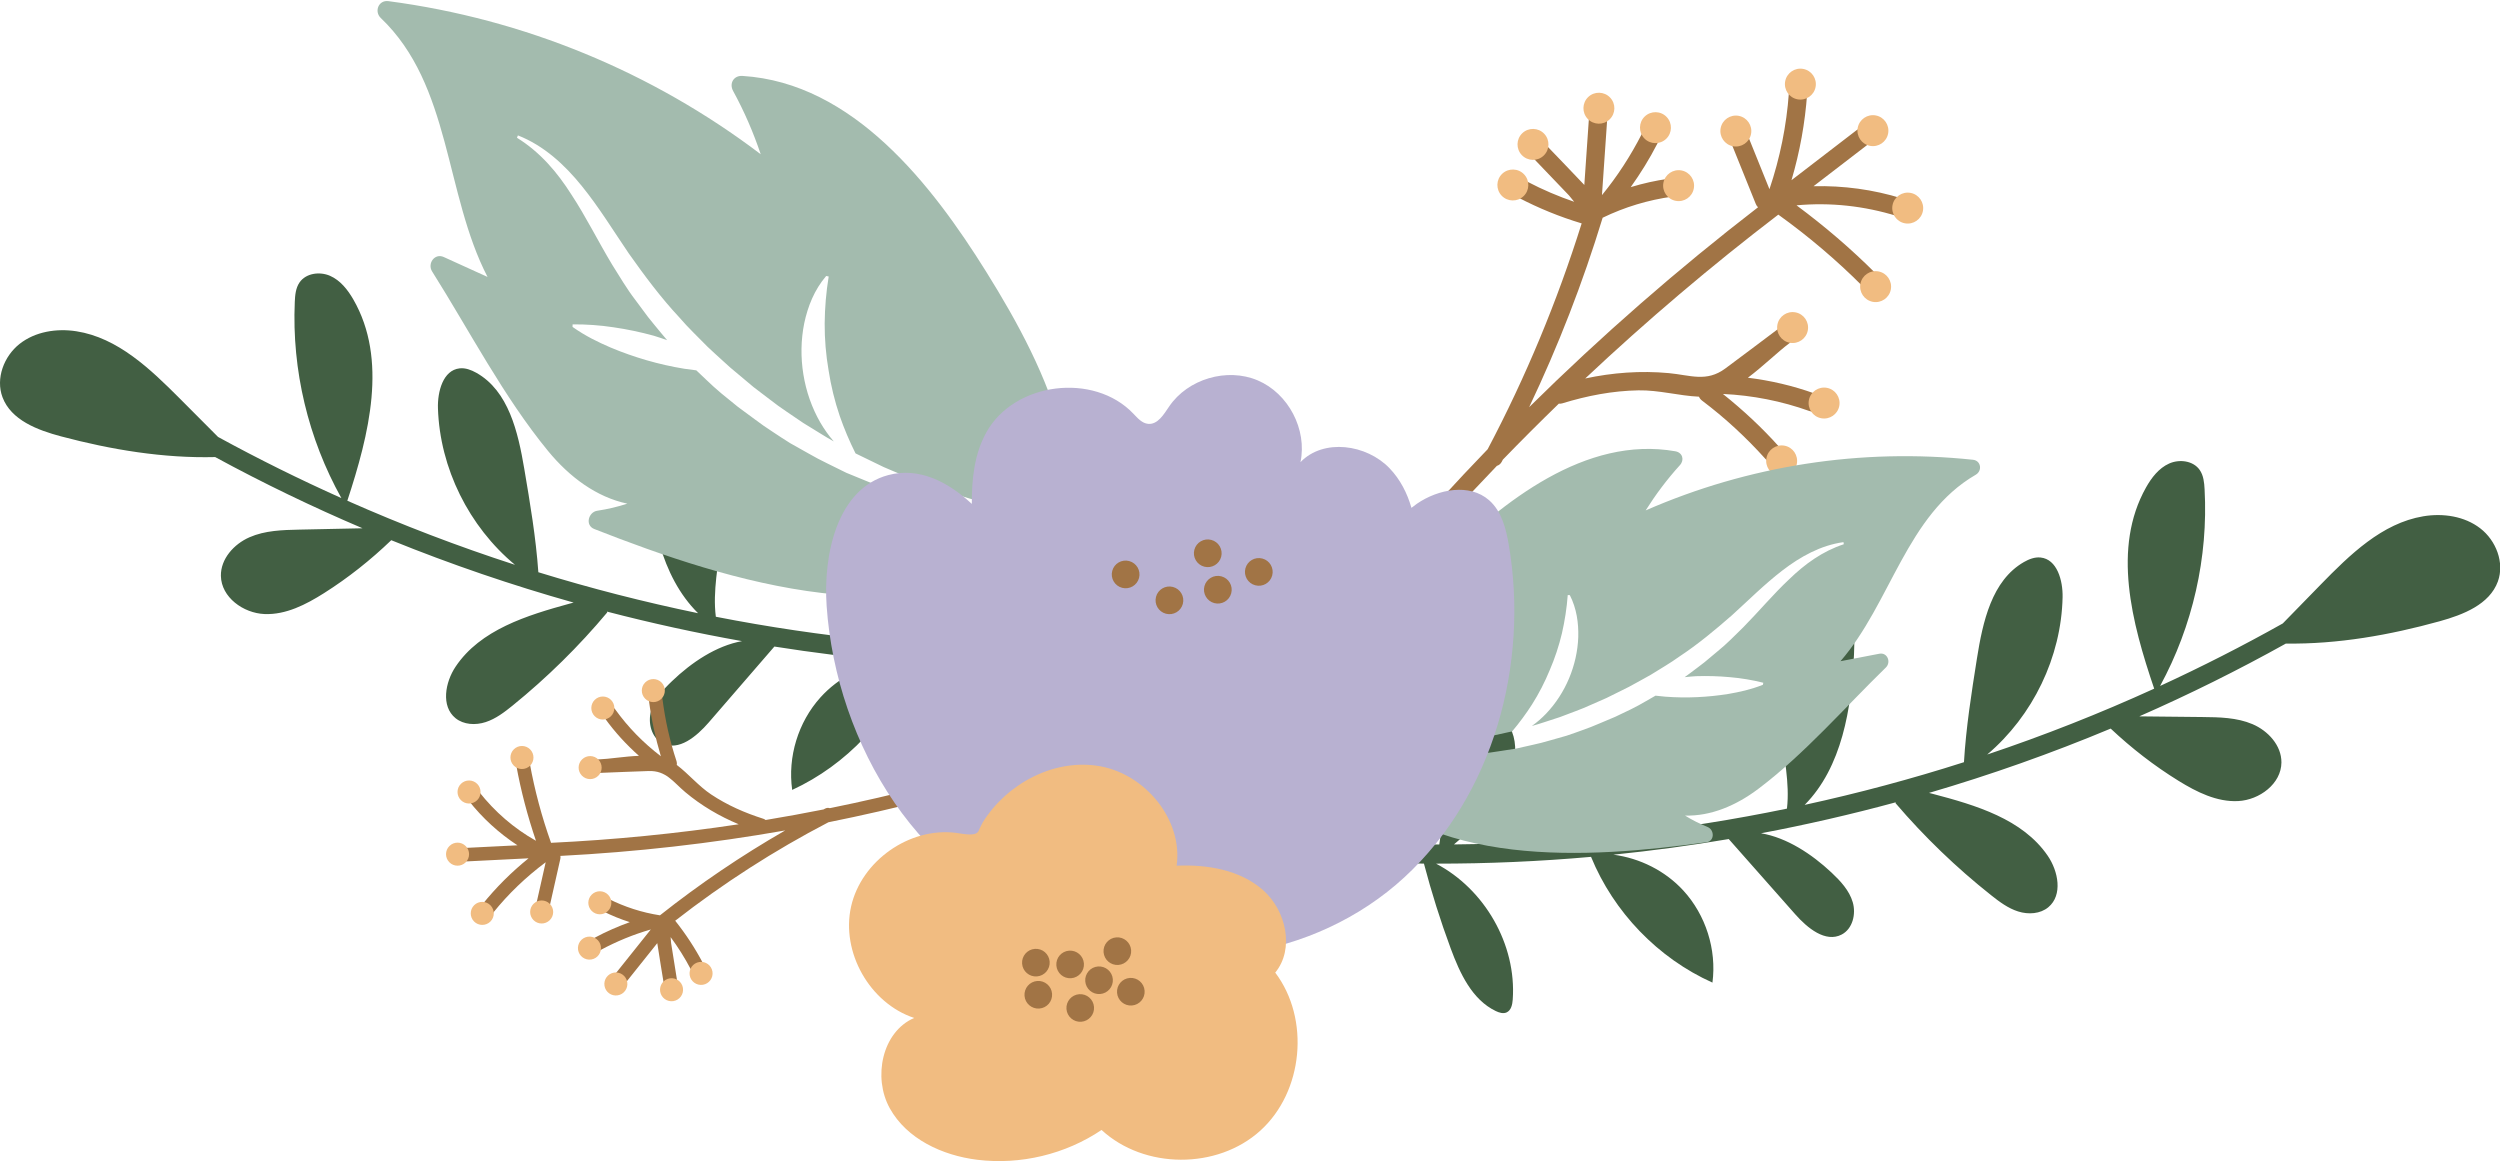
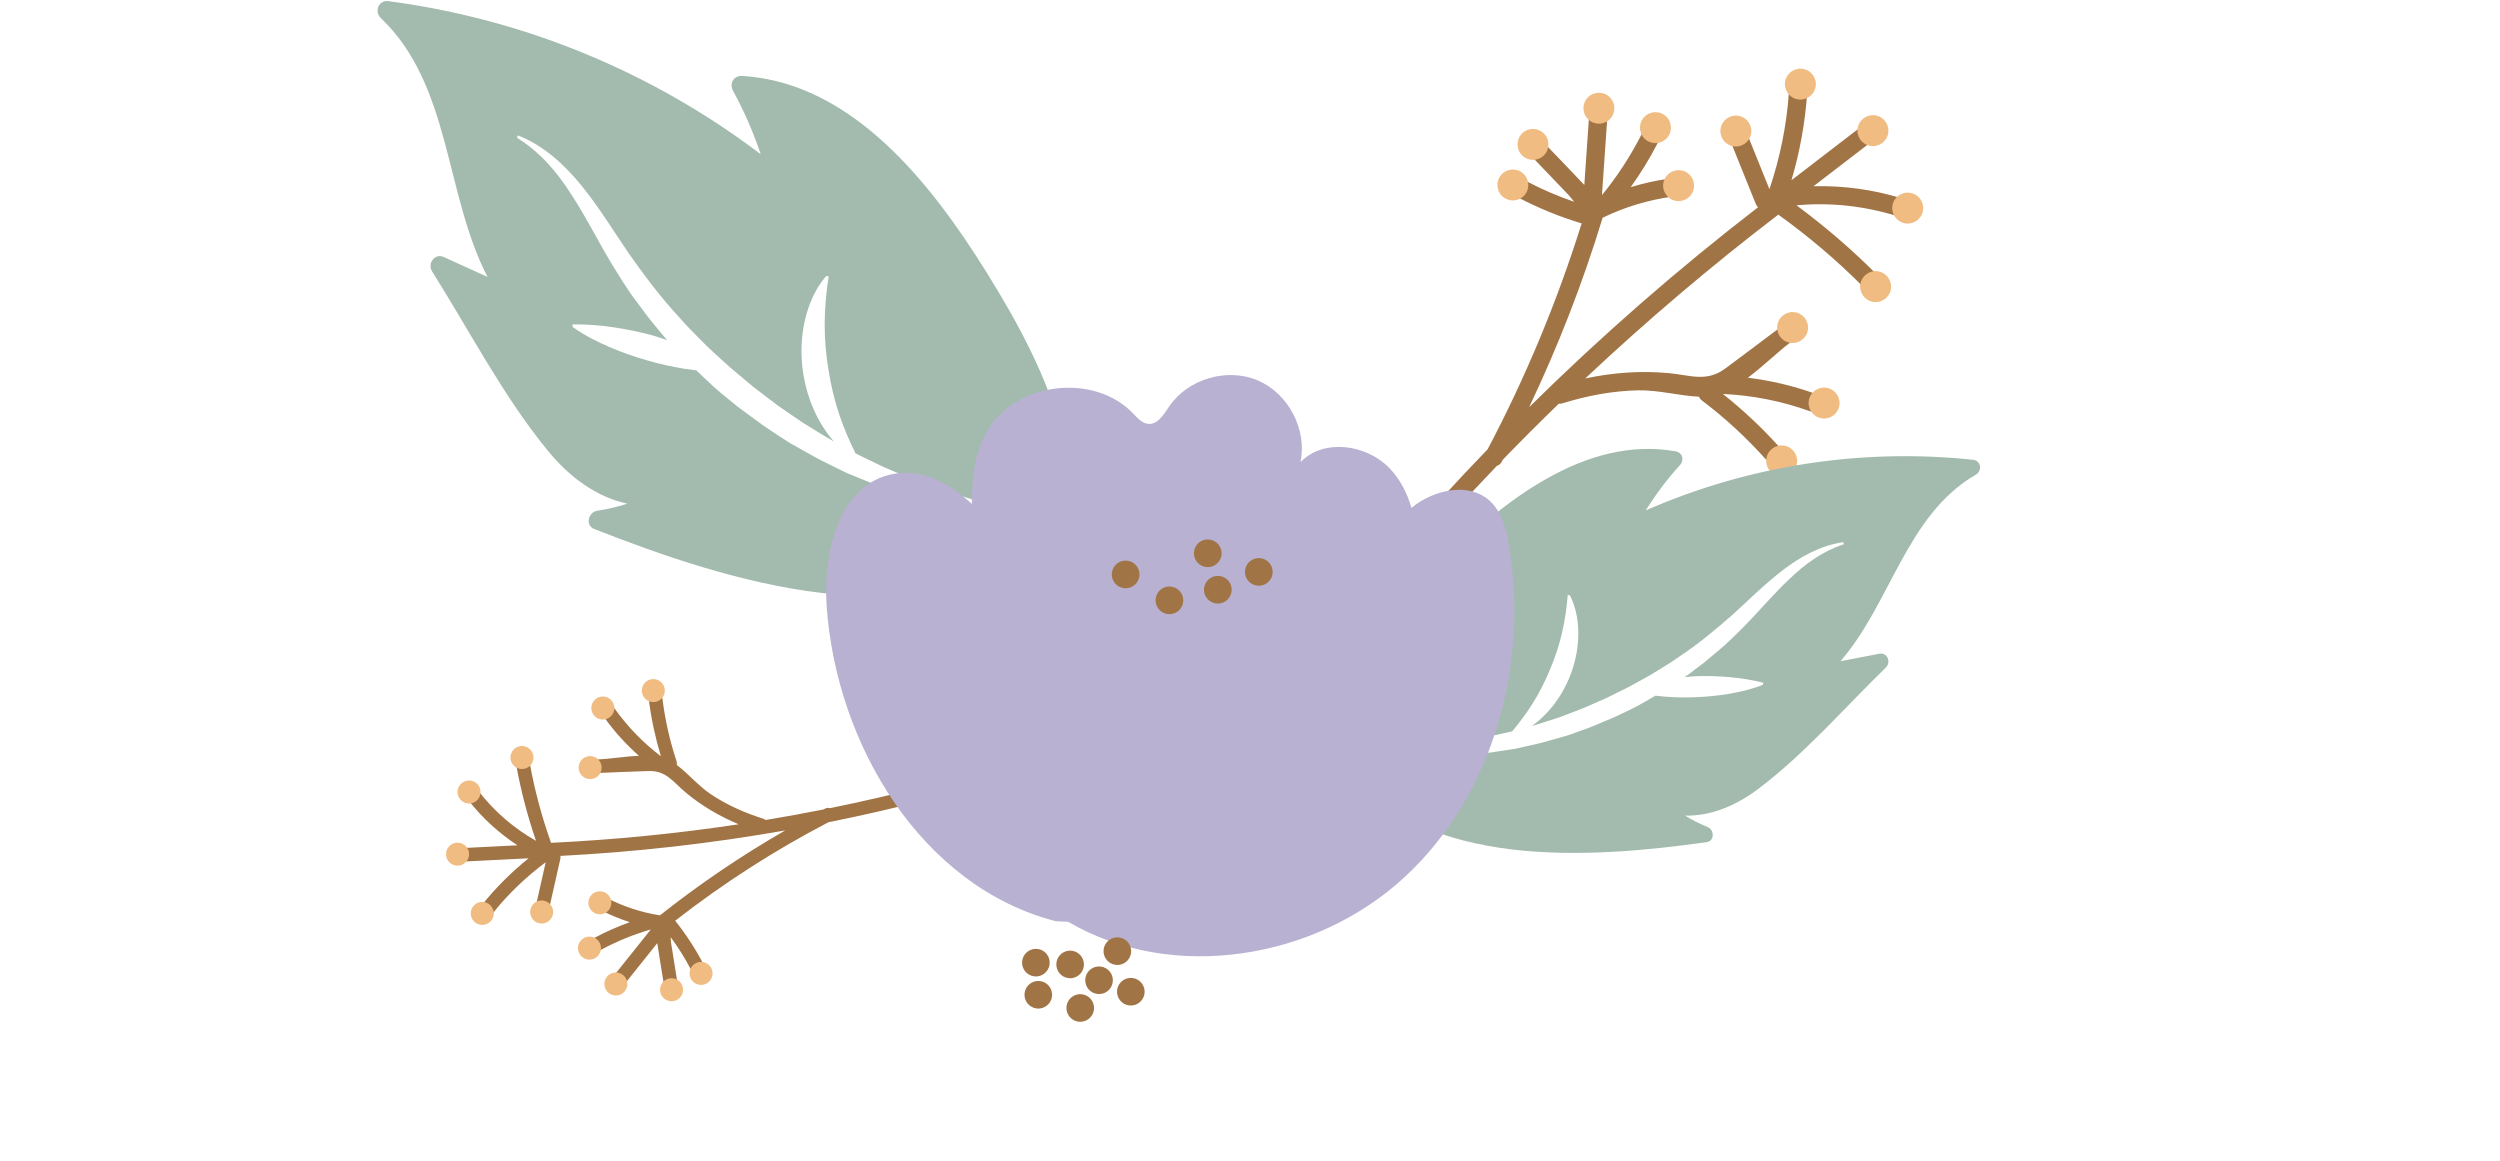
<svg xmlns="http://www.w3.org/2000/svg" height="223.2" preserveAspectRatio="xMidYMid meet" version="1.0" viewBox="0.0 -0.2 480.6 223.2" width="480.6" zoomAndPan="magnify">
  <defs>
    <clipPath id="a">
-       <path d="M 0 52 L 480.648 52 L 480.648 195 L 0 195 Z M 0 52" />
-     </clipPath>
+       </clipPath>
    <clipPath id="b">
-       <path d="M 163 146 L 250 146 L 250 223.012 L 163 223.012 Z M 163 146" />
-     </clipPath>
+       </clipPath>
  </defs>
  <g>
    <g clip-path="url(#a)" id="change1_1">
-       <path d="M 476.805 101.367 C 473.766 99.023 469.641 98.418 465.855 99.051 C 457.914 100.379 451.73 106.445 446.105 112.207 C 443.684 114.688 441.262 117.172 438.84 119.652 C 431.133 123.98 423.262 127.98 415.258 131.668 C 421.512 120.18 424.523 106.941 423.812 93.879 C 423.742 92.574 423.613 91.203 422.863 90.133 C 421.617 88.355 418.965 88.023 416.988 88.914 C 415.008 89.805 413.609 91.629 412.547 93.52 C 406.027 105.133 409.789 119.449 414.121 132.188 C 403.637 136.969 392.922 141.195 382.02 144.852 C 390.797 137.406 396.27 126.129 396.512 114.609 C 396.578 111.395 395.461 107.289 392.262 106.973 C 391.148 106.863 390.051 107.289 389.078 107.848 C 382.891 111.391 381.16 119.363 380.043 126.41 C 378.996 133.02 377.953 139.648 377.551 146.324 C 367.477 149.547 357.258 152.281 346.93 154.531 C 354.086 147.305 355.941 135.973 356.414 125.605 C 356.523 123.18 356.57 120.66 355.586 118.441 C 354.605 116.223 352.289 114.406 349.895 114.793 C 347.137 115.234 345.582 118.164 344.695 120.816 C 342.613 127.039 341.836 133.699 342.426 140.234 C 342.879 145.246 344.102 150.273 343.523 155.25 C 333.387 157.348 323.152 158.973 312.855 160.117 C 316.785 156.469 319.977 152.023 322.145 147.121 C 323.113 144.938 323.895 142.555 323.523 140.195 C 323.152 137.836 321.312 135.562 318.93 135.426 C 316.988 135.316 315.188 136.625 314.18 138.285 C 313.172 139.945 312.816 141.906 312.535 143.828 C 311.738 149.266 311.426 154.773 311.555 160.27 C 300.922 161.41 290.223 162.027 279.504 162.133 C 282.383 159.695 285.266 157.215 287.516 154.191 C 289.852 151.043 291.477 147.207 291.266 143.293 C 291.133 140.773 289.965 138.027 287.586 137.18 C 285.195 136.328 282.477 137.797 281.066 139.906 C 279.66 142.02 279.258 144.625 278.891 147.137 C 278.156 152.141 277.422 157.145 276.688 162.145 C 267.898 162.156 259.094 161.828 250.305 161.133 C 247.934 160.945 247.621 164.613 249.98 164.801 C 257.895 165.43 265.82 165.762 273.738 165.82 C 275.191 171.34 276.902 176.789 278.887 182.141 C 280.648 186.895 282.98 191.977 287.555 194.168 C 288.203 194.477 288.969 194.723 289.625 194.43 C 290.508 194.031 290.742 192.906 290.809 191.941 C 291.551 181.379 285.41 170.723 276.066 165.828 C 286.02 165.832 295.965 165.402 305.863 164.523 C 310.211 175.137 318.73 184 329.203 188.695 C 330.031 182.352 327.918 175.688 323.59 170.98 C 320.109 167.195 315.242 164.77 310.152 164.105 C 317.578 163.348 324.977 162.348 332.332 161.098 C 336.594 165.922 340.855 170.742 345.117 175.562 C 347.445 178.199 350.941 181.09 354.059 179.449 C 356.152 178.348 356.836 175.516 356.172 173.246 C 355.508 170.977 353.812 169.164 352.09 167.543 C 348.309 163.992 343.5 160.82 338.539 159.988 C 347.246 158.344 355.887 156.359 364.438 154.035 L 364.391 154.191 C 369.926 160.664 376.086 166.598 382.762 171.887 C 384.359 173.156 386.031 174.41 387.977 175.023 C 389.922 175.637 392.223 175.504 393.785 174.195 C 396.57 171.867 395.699 167.285 393.645 164.297 C 388.812 157.246 379.832 154.59 371.562 152.414 C 371.324 152.352 371.078 152.289 370.832 152.23 C 382.68 148.758 394.344 144.633 405.758 139.863 C 409.766 143.633 414.129 147.02 418.809 149.91 C 422.297 152.062 426.176 154.008 430.266 153.797 C 434.355 153.59 438.555 150.473 438.582 146.375 C 438.605 143.109 436.016 140.285 433.012 139.008 C 430.008 137.73 426.645 137.676 423.379 137.641 C 419.336 137.598 415.293 137.555 411.25 137.512 C 420.844 133.305 430.25 128.637 439.434 123.52 C 449.406 123.66 459.379 121.895 469.012 119.227 C 473.539 117.973 478.586 115.996 480.191 111.582 C 481.504 107.973 479.844 103.711 476.805 101.367 Z M 231.25 126.91 C 223.344 127.621 215.422 128.039 207.504 128.184 C 206.109 133.719 204.457 139.188 202.531 144.559 C 200.82 149.332 198.547 154.438 193.992 156.68 C 193.348 156.996 192.586 157.246 191.926 156.961 C 191.039 156.578 190.793 155.453 190.715 154.488 C 189.863 143.934 195.891 133.215 205.18 128.219 C 195.223 128.332 185.273 128.004 175.367 127.234 C 171.137 137.895 162.711 146.848 152.289 151.652 C 151.395 145.32 153.434 138.633 157.715 133.879 C 161.152 130.059 165.992 127.578 171.078 126.859 C 163.641 126.184 156.234 125.262 148.867 124.094 C 144.656 128.961 140.445 133.828 136.238 138.695 C 133.934 141.355 130.469 144.285 127.336 142.68 C 125.23 141.598 124.516 138.773 125.156 136.496 C 125.801 134.219 127.469 132.387 129.18 130.75 C 132.922 127.156 137.695 123.938 142.645 123.051 C 133.922 121.5 125.262 119.605 116.688 117.375 L 116.734 117.531 C 111.27 124.062 105.172 130.062 98.555 135.426 C 96.969 136.707 95.312 137.98 93.371 138.613 C 91.434 139.25 89.137 139.141 87.555 137.852 C 84.746 135.555 85.57 130.961 87.59 127.949 C 92.348 120.848 101.297 118.094 109.543 115.832 C 109.781 115.766 110.027 115.703 110.273 115.641 C 98.387 112.293 86.68 108.293 75.215 103.648 C 71.25 107.461 66.922 110.895 62.273 113.836 C 58.809 116.023 54.953 118.012 50.859 117.844 C 46.766 117.68 42.535 114.609 42.465 110.512 C 42.406 107.246 44.965 104.395 47.957 103.086 C 50.945 101.773 54.309 101.684 57.574 101.613 C 61.613 101.527 65.656 101.441 69.699 101.355 C 60.059 97.25 50.602 92.684 41.367 87.668 C 31.395 87.914 21.406 86.258 11.746 83.691 C 7.203 82.484 2.137 80.566 0.48 76.164 C -0.867 72.574 0.746 68.293 3.762 65.914 C 6.773 63.539 10.891 62.891 14.684 63.484 C 22.637 64.727 28.887 70.727 34.574 76.426 C 37.023 78.883 39.469 81.34 41.918 83.797 C 49.672 88.039 57.586 91.953 65.629 95.555 C 59.25 84.133 56.094 70.93 56.668 57.859 C 56.723 56.555 56.84 55.184 57.578 54.105 C 58.801 52.312 61.453 51.953 63.441 52.82 C 65.43 53.691 66.848 55.5 67.93 57.379 C 74.574 68.922 70.965 83.277 66.77 96.062 C 77.305 100.727 88.066 104.844 99.004 108.383 C 90.148 101.027 84.559 89.812 84.191 78.293 C 84.09 75.082 85.164 70.965 88.359 70.613 C 89.469 70.492 90.574 70.91 91.547 71.453 C 97.777 74.93 99.594 82.887 100.785 89.918 C 101.902 96.516 103.02 103.133 103.492 109.805 C 113.598 112.918 123.848 115.543 134.199 117.684 C 126.965 110.535 124.984 99.223 124.402 88.859 C 124.27 86.438 124.195 83.918 125.152 81.688 C 126.113 79.461 128.406 77.617 130.809 77.977 C 133.57 78.391 135.152 81.305 136.07 83.945 C 138.219 90.148 139.066 96.797 138.547 103.34 C 138.148 108.355 136.98 113.395 137.613 118.363 C 147.77 120.352 158.02 121.867 168.328 122.902 C 164.359 119.297 161.125 114.887 158.898 110.008 C 157.91 107.836 157.102 105.457 157.445 103.094 C 157.793 100.73 159.609 98.441 161.992 98.277 C 163.93 98.148 165.746 99.438 166.77 101.086 C 167.797 102.734 168.176 104.691 168.477 106.609 C 169.332 112.039 169.703 117.543 169.633 123.039 C 180.277 124.066 190.984 124.57 201.703 124.559 C 198.797 122.156 195.887 119.703 193.605 116.703 C 191.234 113.582 189.57 109.766 189.738 105.848 C 189.844 103.328 190.98 100.566 193.352 99.695 C 195.73 98.816 198.469 100.254 199.898 102.352 C 201.328 104.449 201.758 107.051 202.152 109.559 C 202.941 114.555 203.73 119.547 204.516 124.543 C 213.309 124.461 222.105 124.035 230.891 123.246 C 233.258 123.031 233.609 126.699 231.25 126.91" fill="#425f43" />
-     </g>
+       </g>
    <g id="change2_1">
      <path d="M 196.457 145.578 C 184.312 149.449 171.984 152.637 159.523 155.164 C 159.254 155.07 158.941 155.078 158.602 155.254 C 158.508 155.305 158.414 155.355 158.32 155.406 C 154.617 156.145 150.902 156.82 147.176 157.438 C 147.059 157.336 146.91 157.25 146.727 157.191 C 143.176 156.062 139.82 154.594 136.715 152.527 C 134.273 150.902 132.387 148.582 130.102 146.852 C 130.145 146.633 130.141 146.395 130.059 146.141 C 128.754 142.211 127.867 138.207 127.344 134.102 C 127.129 132.43 124.543 132.84 124.758 134.512 C 125.223 138.145 126.004 141.688 127.047 145.184 C 123.68 142.613 120.742 139.617 118.266 136.164 C 117.281 134.793 115.254 136.453 116.238 137.82 C 118.164 140.508 120.379 142.922 122.828 145.102 C 120.062 145.207 117.191 145.707 115.031 145.789 C 113.352 145.852 113.773 148.438 115.441 148.375 C 118.527 148.258 121.613 148.121 124.703 148.023 C 128.066 147.922 129.352 150.078 131.742 152.086 C 134.836 154.684 138.309 156.715 142.008 158.258 C 130.062 160.059 118.023 161.246 105.934 161.824 C 104.156 156.832 102.789 151.75 101.844 146.531 C 101.539 144.875 98.953 145.277 99.254 146.941 C 100.148 151.879 101.426 156.695 103.035 161.434 C 98.789 159.039 95.117 155.859 92.086 152.004 C 91.047 150.676 89.016 152.332 90.059 153.66 C 92.742 157.074 95.902 159.953 99.477 162.301 C 96.129 162.469 92.777 162.637 89.43 162.805 C 87.746 162.887 88.168 165.473 89.836 165.391 C 93.762 165.195 97.684 164.996 101.609 164.801 C 98.316 167.457 95.32 170.438 92.66 173.754 C 91.605 175.07 93.727 176.605 94.781 175.293 C 97.734 171.609 101.129 168.383 104.902 165.559 C 104.312 168.168 103.727 170.777 103.141 173.391 C 102.77 175.031 105.375 175.309 105.742 173.684 C 106.402 170.758 107.059 167.832 107.719 164.906 C 107.766 164.691 107.766 164.504 107.723 164.34 C 122.242 163.594 136.672 161.957 150.949 159.441 C 142.535 164.281 134.496 169.723 126.871 175.762 C 123.379 175.219 120.074 174.148 116.898 172.551 C 115.391 171.789 114.449 174.234 115.945 174.988 C 117.605 175.824 119.316 176.516 121.07 177.074 C 118.781 177.906 116.555 178.871 114.387 180.035 C 112.91 180.828 113.98 183.223 115.469 182.422 C 118.547 180.77 121.754 179.445 125.109 178.48 C 122.766 181.418 120.418 184.352 118.074 187.289 C 117.02 188.609 119.141 190.145 120.191 188.828 C 122.246 186.258 124.301 183.684 126.355 181.109 C 126.789 183.984 127.277 186.855 127.738 189.723 C 128.004 191.391 130.59 190.98 130.324 189.316 C 130.027 187.445 129.727 185.578 129.43 183.707 C 129.289 182.848 129.152 181.984 129.016 181.121 C 128.969 180.836 128.969 180.367 128.922 179.949 C 130.355 181.898 131.645 183.941 132.777 186.098 C 133.559 187.582 135.953 186.516 135.164 185.016 C 133.637 182.109 131.848 179.371 129.801 176.801 C 139.039 169.605 148.863 163.281 159.258 157.871 C 172.172 155.277 184.949 151.977 197.539 147.965 C 199.141 147.453 198.047 145.07 196.457 145.578 Z M 364.66 41.328 C 358.371 39.383 351.883 38.676 345.363 39.273 C 350.762 43.277 355.852 47.625 360.613 52.395 C 362.215 54 359.664 56.422 358.066 54.824 C 353.035 49.781 347.641 45.215 341.863 41.059 C 328.949 50.93 316.562 61.445 304.742 72.559 C 310.008 71.43 315.395 71.027 320.801 71.527 C 324.973 71.918 328.039 73.324 331.676 70.637 C 335.012 68.172 338.316 65.66 341.637 63.176 C 343.43 61.832 345.875 64.363 344.066 65.719 C 341.75 67.453 338.977 70.188 336.012 72.414 C 340.371 72.949 344.652 73.949 348.82 75.441 C 350.949 76.199 349.98 79.582 347.848 78.82 C 342.457 76.895 336.914 75.801 331.215 75.535 C 335.055 78.605 338.641 81.934 341.938 85.605 C 343.453 87.285 340.91 89.719 339.395 88.031 C 335.68 83.902 331.641 80.156 327.199 76.809 C 326.914 76.594 326.727 76.336 326.609 76.059 C 322.762 75.891 318.902 74.77 314.973 74.84 C 309.957 74.93 305.129 75.871 300.348 77.336 C 300.102 77.41 299.871 77.43 299.66 77.406 C 296.02 80.938 292.434 84.52 288.906 88.164 C 288.84 88.293 288.773 88.422 288.707 88.551 C 288.469 89 288.129 89.25 287.762 89.355 C 275.926 101.664 264.742 114.605 254.289 128.156 C 252.922 129.934 249.895 128.133 251.273 126.348 C 262.109 112.297 273.703 98.891 285.988 86.16 C 293.332 72.242 299.352 57.754 304.059 42.746 C 299.836 41.477 295.77 39.816 291.859 37.773 C 289.848 36.719 291.676 33.711 293.672 34.754 C 296.566 36.27 299.547 37.539 302.621 38.594 C 302.246 38.172 301.895 37.656 301.629 37.375 C 300.816 36.527 300.008 35.68 299.195 34.832 C 297.438 32.996 295.68 31.16 293.922 29.324 C 292.352 27.688 294.902 25.262 296.469 26.898 C 299.164 29.719 301.898 32.512 304.57 35.355 C 304.875 30.945 305.18 26.531 305.484 22.121 C 305.641 19.867 309.156 19.941 309.004 22.203 C 308.652 27.238 308.309 32.273 307.961 37.309 C 310.93 33.68 313.461 29.77 315.598 25.594 C 316.633 23.57 319.641 25.398 318.613 27.402 C 317.109 30.34 315.387 33.109 313.492 35.773 C 315.855 35.055 318.273 34.508 320.75 34.164 C 322.977 33.855 323.809 37.273 321.562 37.586 C 316.828 38.246 312.363 39.59 308.094 41.656 C 304.281 54.156 299.562 66.305 293.961 78.078 C 307.812 64.391 322.504 51.562 337.965 39.645 C 337.797 39.492 337.648 39.289 337.539 39.02 C 336.031 35.281 334.523 31.547 333.02 27.812 C 332.18 25.734 335.27 24.051 336.117 26.148 C 337.465 29.488 338.812 32.832 340.16 36.172 C 342.18 30.164 343.441 23.996 343.895 17.66 C 344.055 15.402 347.57 15.48 347.41 17.742 C 347.008 23.426 346 29 344.395 34.441 C 348.57 31.234 352.742 28.027 356.918 24.82 C 358.699 23.453 361.141 25.988 359.348 27.367 C 355.773 30.109 352.203 32.855 348.633 35.598 C 354.371 35.461 360.066 36.227 365.633 37.945 C 367.801 38.617 366.824 41.996 364.66 41.328" fill="#a17445" />
    </g>
    <g id="change3_1">
      <path d="M 127.172 131.004 C 126.312 130.133 124.91 130.125 124.039 130.984 C 123.168 131.84 123.16 133.242 124.02 134.113 C 124.875 134.984 126.277 134.996 127.148 134.137 C 128.02 133.277 128.031 131.875 127.172 131.004 Z M 117.445 137.488 C 118.316 136.633 118.324 135.23 117.469 134.359 C 116.609 133.488 115.207 133.477 114.336 134.336 C 113.465 135.195 113.453 136.598 114.312 137.469 C 115.172 138.34 116.574 138.348 117.445 137.488 Z M 115.004 148.941 C 115.875 148.082 115.883 146.68 115.023 145.809 C 114.168 144.938 112.766 144.93 111.895 145.785 C 111.023 146.645 111.012 148.047 111.871 148.918 C 112.73 149.789 114.133 149.801 115.004 148.941 Z M 101.918 143.867 C 101.059 142.996 99.656 142.984 98.785 143.844 C 97.914 144.703 97.906 146.105 98.766 146.977 C 99.621 147.848 101.023 147.859 101.895 147 C 102.766 146.141 102.777 144.738 101.918 143.867 Z M 91.723 153.633 C 92.594 152.773 92.605 151.371 91.746 150.5 C 90.887 149.629 89.484 149.621 88.613 150.477 C 87.742 151.336 87.734 152.738 88.594 153.609 C 89.449 154.48 90.852 154.492 91.723 153.633 Z M 86.406 162.43 C 85.531 163.289 85.523 164.691 86.383 165.562 C 87.238 166.434 88.645 166.441 89.516 165.582 C 90.387 164.723 90.395 163.324 89.535 162.453 C 88.676 161.578 87.277 161.57 86.406 162.43 Z M 91.156 173.812 C 90.285 174.672 90.273 176.074 91.133 176.945 C 91.992 177.816 93.395 177.824 94.266 176.969 C 95.137 176.109 95.145 174.707 94.285 173.836 C 93.43 172.965 92.027 172.953 91.156 173.812 Z M 102.574 173.543 C 101.703 174.402 101.695 175.805 102.555 176.676 C 103.41 177.547 104.812 177.555 105.684 176.695 C 106.555 175.84 106.566 174.438 105.707 173.566 C 104.848 172.695 103.445 172.684 102.574 173.543 Z M 113.758 171.773 C 112.887 172.633 112.879 174.035 113.738 174.906 C 114.598 175.777 115.996 175.789 116.867 174.93 C 117.738 174.07 117.75 172.668 116.891 171.797 C 116.031 170.926 114.629 170.914 113.758 171.773 Z M 112.973 179.879 C 111.766 180.07 110.938 181.203 111.129 182.41 C 111.32 183.617 112.457 184.445 113.664 184.254 C 114.871 184.062 115.695 182.93 115.504 181.719 C 115.312 180.512 114.18 179.688 112.973 179.879 Z M 118.047 186.77 C 116.84 186.965 116.016 188.098 116.207 189.305 C 116.395 190.516 117.531 191.34 118.738 191.145 C 119.945 190.957 120.77 189.82 120.582 188.613 C 120.391 187.406 119.254 186.582 118.047 186.77 Z M 128.754 187.879 C 127.547 188.07 126.723 189.203 126.91 190.41 C 127.102 191.621 128.238 192.445 129.445 192.254 C 130.652 192.062 131.477 190.93 131.285 189.719 C 131.098 188.512 129.961 187.688 128.754 187.879 Z M 134.43 184.738 C 133.223 184.93 132.395 186.062 132.586 187.273 C 132.777 188.48 133.914 189.305 135.121 189.113 C 136.328 188.922 137.152 187.789 136.961 186.582 C 136.77 185.371 135.637 184.547 134.43 184.738 Z M 343.059 85.477 C 341.445 85.172 339.891 86.23 339.582 87.848 C 339.277 89.461 340.336 91.016 341.949 91.32 C 343.562 91.629 345.121 90.57 345.426 88.953 C 345.73 87.34 344.672 85.785 343.059 85.477 Z M 351.215 74.359 C 349.602 74.055 348.047 75.113 347.738 76.73 C 347.434 78.344 348.492 79.898 350.105 80.203 C 351.723 80.512 353.277 79.449 353.586 77.84 C 353.891 76.223 352.828 74.668 351.215 74.359 Z M 345.164 59.848 C 343.551 59.539 341.992 60.602 341.688 62.215 C 341.383 63.828 342.441 65.387 344.059 65.691 C 345.672 65.996 347.227 64.938 347.531 63.324 C 347.84 61.711 346.777 60.152 345.164 59.848 Z M 361.125 51.98 C 359.512 51.672 357.957 52.734 357.648 54.348 C 357.344 55.961 358.402 57.516 360.02 57.824 C 361.633 58.129 363.188 57.07 363.492 55.457 C 363.801 53.844 362.738 52.285 361.125 51.98 Z M 367.293 36.883 C 365.68 36.574 364.121 37.637 363.816 39.25 C 363.512 40.863 364.57 42.422 366.188 42.727 C 367.801 43.031 369.355 41.973 369.66 40.359 C 369.969 38.742 368.906 37.188 367.293 36.883 Z M 359.496 27.84 C 361.109 28.145 362.668 27.086 362.973 25.469 C 363.277 23.855 362.219 22.301 360.605 21.992 C 358.992 21.688 357.438 22.746 357.129 24.359 C 356.824 25.977 357.883 27.531 359.496 27.84 Z M 345.555 18.895 C 347.164 19.199 348.723 18.141 349.027 16.527 C 349.336 14.91 348.273 13.355 346.66 13.051 C 345.047 12.742 343.492 13.805 343.184 15.418 C 342.879 17.031 343.938 18.59 345.555 18.895 Z M 334.254 22.07 C 332.641 21.766 331.082 22.824 330.777 24.441 C 330.473 26.055 331.531 27.609 333.145 27.914 C 334.758 28.223 336.316 27.16 336.621 25.551 C 336.93 23.934 335.867 22.379 334.254 22.07 Z M 323.25 32.566 C 321.637 32.262 320.082 33.32 319.773 34.938 C 319.469 36.551 320.527 38.105 322.145 38.41 C 323.758 38.719 325.312 37.656 325.617 36.043 C 325.926 34.43 324.863 32.875 323.25 32.566 Z M 320.398 22.289 C 319.266 21.098 317.383 21.055 316.191 22.188 C 315.004 23.324 314.961 25.203 316.094 26.395 C 317.227 27.582 319.109 27.629 320.301 26.492 C 321.488 25.359 321.531 23.477 320.398 22.289 Z M 305.32 18.449 C 304.133 19.586 304.09 21.469 305.223 22.656 C 306.355 23.844 308.238 23.891 309.426 22.758 C 310.613 21.621 310.66 19.738 309.523 18.551 C 308.391 17.363 306.508 17.316 305.32 18.449 Z M 292.648 25.406 C 291.461 26.543 291.418 28.426 292.551 29.613 C 293.684 30.801 295.566 30.848 296.758 29.711 C 297.945 28.578 297.988 26.695 296.855 25.508 C 295.723 24.32 293.84 24.273 292.648 25.406 Z M 292.984 33.312 C 294.117 34.5 294.074 36.383 292.887 37.516 C 291.695 38.648 289.812 38.605 288.68 37.418 C 287.547 36.227 287.59 34.348 288.777 33.211 C 289.969 32.078 291.852 32.121 292.984 33.312" fill="#f1bc81" />
    </g>
    <g id="change4_1">
      <path d="M 343.969 111.141 C 340.926 113.988 338.211 117.258 335.109 120.406 C 333.52 121.953 331.961 123.578 330.223 124.977 L 327.648 127.129 C 326.773 127.82 325.867 128.477 324.977 129.156 C 324.609 129.438 324.234 129.707 323.859 129.977 C 324.594 129.906 325.328 129.828 326.066 129.789 C 328.238 129.719 330.41 129.781 332.57 129.98 C 334.73 130.164 336.875 130.523 338.977 131.051 L 338.895 131.445 C 336.504 132.391 334.383 132.832 332.309 133.195 C 330.238 133.531 328.246 133.73 326.242 133.82 C 324.242 133.914 322.238 133.887 320.148 133.73 C 319.523 133.68 318.895 133.613 318.254 133.535 C 317.66 133.871 317.07 134.215 316.48 134.555 C 315.512 135.117 314.535 135.668 313.527 136.156 L 310.5 137.605 L 307.406 138.91 C 306.379 139.348 305.344 139.773 304.285 140.133 C 303.23 140.508 302.188 140.906 301.121 141.246 L 297.895 142.16 C 296.824 142.473 295.746 142.762 294.652 142.988 L 291.391 143.723 L 288.086 144.23 L 286.438 144.477 L 284.777 144.652 C 283.672 144.762 282.566 144.883 281.461 144.957 L 278.133 145.047 L 276.473 145.09 C 275.922 145.078 275.367 145.07 274.812 145.047 L 271.504 144.887 C 270.402 144.777 269.305 144.68 268.215 144.535 C 266.027 144.344 263.863 143.801 261.727 143.379 L 261.758 142.977 L 264.984 143.109 L 266.602 143.176 L 271.441 143.117 L 274.668 142.91 L 276.277 142.809 L 277.883 142.621 L 281.09 142.25 L 284.273 141.723 L 285.867 141.453 L 287.441 141.113 L 290.598 140.422 L 290.703 140.391 C 292.086 138.75 293.359 137.027 294.512 135.23 C 295.84 133.133 296.98 130.914 297.922 128.621 C 298.902 126.344 299.688 123.98 300.262 121.562 C 300.816 119.141 301.199 116.68 301.383 114.195 L 301.785 114.211 C 303.098 116.793 303.48 119.559 303.406 122.273 C 303.309 124.996 302.691 127.684 301.645 130.188 C 300.598 132.691 299.105 135.012 297.23 136.984 C 296.395 137.852 295.48 138.656 294.484 139.363 C 295.266 139.148 296.035 138.91 296.805 138.656 L 299.871 137.656 C 301.871 136.867 303.918 136.195 305.871 135.285 L 308.82 133.988 L 311.711 132.555 C 312.688 132.102 313.629 131.59 314.566 131.062 C 315.508 130.539 316.457 130.035 317.387 129.496 C 319.203 128.348 321.082 127.293 322.824 126.027 C 326.418 123.656 329.727 120.895 332.969 118.062 C 336.156 115.172 339.219 112.098 342.668 109.453 C 346.086 106.824 350.031 104.617 354.391 104.023 L 354.449 104.426 C 350.316 105.785 346.961 108.25 343.969 111.141 Z M 379.277 88.184 C 357.77 85.91 336.121 89.285 316.363 97.922 C 318.301 94.844 320.473 91.949 322.945 89.223 C 323.859 88.219 323.457 86.801 322.074 86.555 C 304.773 83.508 288.883 96.301 277.355 107.613 C 270.652 114.191 263.898 121.648 259.523 130.016 C 256.898 135.039 254.812 141.828 257.773 147.145 C 257.828 147.262 257.898 147.375 257.992 147.484 C 274.492 167.039 305.402 164.848 328.066 161.707 C 329.652 161.488 329.59 159.32 328.273 158.785 C 326.723 158.156 325.281 157.426 323.922 156.586 C 328.906 156.727 333.797 154.641 338.051 151.426 C 346.934 144.723 354.582 135.871 362.543 128.117 C 363.586 127.098 362.84 125.172 361.281 125.473 C 358.793 125.953 356.305 126.434 353.816 126.91 C 363.531 115.695 366.492 98.781 379.82 91.062 C 381.113 90.312 380.848 88.348 379.277 88.184 Z M 197.852 98.738 C 195.203 98.629 192.496 98.648 189.859 98.258 C 188.523 98.117 187.199 97.918 185.867 97.734 L 181.914 96.98 C 181.254 96.852 180.598 96.703 179.938 96.559 L 177.992 96.035 L 174.086 94.977 C 172.797 94.578 171.527 94.117 170.254 93.676 L 168.34 92.996 L 166.461 92.234 L 162.699 90.691 L 159.055 88.895 C 157.828 88.312 156.637 87.664 155.457 86.992 L 151.906 84.996 C 150.746 84.289 149.625 83.52 148.488 82.777 C 147.34 82.047 146.234 81.254 145.145 80.441 L 141.863 78.02 L 138.695 75.445 C 137.645 74.578 136.648 73.652 135.664 72.711 C 135.062 72.141 134.461 71.566 133.859 70.996 C 133.082 70.906 132.316 70.809 131.562 70.691 C 129.051 70.281 126.676 69.738 124.336 69.062 C 121.996 68.383 119.695 67.582 117.348 66.594 C 115 65.574 112.621 64.449 110.066 62.648 L 110.078 62.156 C 112.711 62.137 115.348 62.32 117.953 62.719 C 120.562 63.098 123.148 63.641 125.691 64.344 C 126.555 64.602 127.398 64.902 128.25 65.195 C 127.879 64.773 127.516 64.348 127.164 63.906 C 126.305 62.855 125.422 61.82 124.582 60.75 L 122.152 57.477 C 120.496 55.328 119.121 52.961 117.684 50.684 C 114.914 46.078 112.637 41.441 109.852 37.211 C 107.141 32.941 103.879 29.07 99.383 26.285 L 99.562 25.828 C 104.547 27.773 108.578 31.504 111.871 35.59 C 115.195 39.695 117.934 44.199 120.879 48.523 C 123.902 52.793 127.023 57 130.598 60.824 C 132.293 62.816 134.215 64.598 136.031 66.473 C 136.977 67.375 137.957 68.242 138.918 69.129 C 139.879 70.016 140.848 70.891 141.871 71.703 L 144.875 74.223 L 147.992 76.598 C 150.039 78.227 152.27 79.605 154.41 81.105 L 157.75 83.16 C 158.582 83.684 159.426 84.18 160.285 84.66 C 159.312 83.539 158.461 82.328 157.719 81.066 C 156.066 78.199 154.965 75.031 154.441 71.773 C 153.914 68.52 153.953 65.164 154.609 61.926 C 155.301 58.691 156.539 55.531 158.824 52.855 L 159.309 52.953 C 158.816 55.941 158.566 58.961 158.535 61.977 C 158.52 64.996 158.773 68.016 159.285 70.984 C 159.742 73.965 160.461 76.906 161.43 79.766 C 162.281 82.223 163.297 84.617 164.461 86.949 L 164.582 87.016 L 168.109 88.73 L 169.875 89.586 L 171.68 90.355 L 175.293 91.891 L 178.977 93.242 L 180.82 93.914 L 182.695 94.496 L 186.445 95.656 L 190.25 96.625 L 192.152 97.105 L 197.93 98.254 Z M 189.574 52.02 C 179.176 35.363 164.043 15.723 142.73 14.395 C 141.023 14.289 140.145 15.852 140.938 17.297 C 143.086 21.227 144.828 25.266 146.238 29.449 C 125.352 13.617 100.73 3.461 74.668 0.02 C 72.766 -0.23 71.895 2.016 73.207 3.266 C 86.758 16.184 85.438 37.02 93.723 53.039 C 90.918 51.766 88.113 50.488 85.309 49.211 C 83.551 48.414 82.121 50.477 83.066 51.977 C 90.266 63.406 96.781 76.047 105.363 86.504 C 109.48 91.512 114.664 95.367 120.594 96.621 C 118.746 97.227 116.836 97.68 114.82 97.984 C 113.113 98.238 112.422 100.781 114.238 101.496 C 140.121 111.664 176.027 123.062 201.094 104.656 C 201.238 104.551 201.352 104.434 201.449 104.312 C 206.469 98.875 205.934 90.258 204.262 83.574 C 201.477 72.438 195.617 61.703 189.574 52.02" fill="#a3bbae" />
    </g>
    <g id="change5_1">
      <path d="M 269.984 168.449 C 252.883 184.234 225.422 188.785 205.328 177 L 202.984 176.902 C 177.129 170.254 160.766 142.93 158.914 116.324 C 158.215 106.258 161.012 93.719 170.773 91.125 C 176.645 89.566 182.211 92.379 186.82 96.668 C 186.801 91.844 187.312 87.043 189.633 82.887 C 195 73.266 210.254 71.336 217.863 79.309 C 218.68 80.164 219.535 81.168 220.711 81.281 C 222.547 81.457 223.719 79.477 224.754 77.949 C 228.344 72.645 235.867 70.422 241.773 72.922 C 247.68 75.422 251.316 82.367 250.004 88.641 C 254.441 84.039 262.711 85.203 267.129 89.82 C 269.18 91.961 270.523 94.59 271.336 97.43 C 271.684 97.156 272.031 96.887 272.398 96.633 C 276.504 93.812 282.508 92.676 286.262 95.961 C 288.668 98.066 289.516 101.41 290.051 104.562 C 293.957 127.504 287.086 152.664 269.984 168.449" fill="#b8b1d1" />
    </g>
    <g clip-path="url(#b)" id="change3_2">
      <path d="M 188.922 157.887 C 193.609 150.359 202.809 145.516 211.531 147.113 C 220.254 148.711 227.418 157.438 226.199 166.219 C 232.098 165.965 238.398 167.016 242.82 170.926 C 247.246 174.836 248.902 182.215 245.152 186.773 C 251.879 195.691 250.559 209.664 242.281 217.16 C 234.004 224.66 219.969 224.594 211.762 217.023 C 204.824 221.703 196.172 223.777 187.863 222.754 C 181.16 221.926 174.324 218.758 171.051 212.852 C 167.773 206.945 169.547 198.176 175.742 195.488 C 167.203 192.664 161.645 182.852 163.613 174.074 C 165.586 165.301 174.805 158.805 183.727 159.902 C 185.27 160.09 187.898 160.781 188.223 159.266 L 188.922 157.887" fill="#f1bc81" />
    </g>
    <g id="change2_2">
      <path d="M 199.402 188.383 C 197.938 188.492 196.844 189.77 196.953 191.234 C 197.062 192.695 198.34 193.793 199.801 193.684 C 201.266 193.57 202.363 192.297 202.25 190.832 C 202.141 189.371 200.863 188.273 199.402 188.383 Z M 199.336 187.508 C 200.801 187.398 201.895 186.121 201.785 184.66 C 201.676 183.195 200.398 182.098 198.938 182.211 C 197.473 182.32 196.379 183.598 196.488 185.059 C 196.598 186.52 197.871 187.617 199.336 187.508 Z M 207.465 190.926 C 206.004 191.035 204.906 192.309 205.016 193.773 C 205.125 195.234 206.402 196.332 207.863 196.223 C 209.328 196.113 210.426 194.836 210.312 193.375 C 210.203 191.91 208.93 190.812 207.465 190.926 Z M 215 185.301 C 216.461 185.188 217.559 183.914 217.449 182.449 C 217.34 180.988 216.062 179.891 214.602 180 C 213.137 180.109 212.039 181.387 212.148 182.848 C 212.262 184.312 213.535 185.41 215 185.301 Z M 217.191 187.797 C 215.73 187.906 214.633 189.184 214.742 190.645 C 214.852 192.109 216.129 193.207 217.594 193.098 C 219.055 192.984 220.152 191.711 220.039 190.246 C 219.93 188.785 218.656 187.688 217.191 187.797 Z M 211.078 185.594 C 209.617 185.703 208.52 186.98 208.629 188.441 C 208.742 189.906 210.016 191.004 211.48 190.891 C 212.941 190.781 214.039 189.508 213.93 188.043 C 213.816 186.582 212.543 185.484 211.078 185.594 Z M 208.371 185.004 C 208.262 183.543 206.984 182.445 205.523 182.555 C 204.059 182.664 202.961 183.941 203.074 185.402 C 203.184 186.867 204.457 187.965 205.922 187.852 C 207.387 187.742 208.48 186.469 208.371 185.004 Z M 242.676 107.172 C 241.254 106.797 239.797 107.641 239.418 109.062 C 239.043 110.484 239.891 111.941 241.312 112.316 C 242.738 112.695 244.195 111.848 244.57 110.426 C 244.945 109.004 244.098 107.547 242.676 107.172 Z M 234.797 110.594 C 233.375 110.219 231.918 111.066 231.539 112.484 C 231.164 113.906 232.016 115.363 233.438 115.742 C 234.859 116.117 236.316 115.27 236.691 113.848 C 237.07 112.43 236.223 110.973 234.797 110.594 Z M 234.758 106.844 C 235.133 105.426 234.285 103.965 232.859 103.59 C 231.438 103.215 229.98 104.059 229.605 105.48 C 229.227 106.902 230.078 108.359 231.5 108.738 C 232.922 109.113 234.383 108.266 234.758 106.844 Z M 215.711 112.801 C 217.133 113.18 218.594 112.328 218.969 110.91 C 219.344 109.488 218.496 108.031 217.07 107.656 C 215.648 107.277 214.191 108.125 213.816 109.547 C 213.438 110.969 214.289 112.426 215.711 112.801 Z M 227.387 115.891 C 227.012 117.312 225.555 118.156 224.133 117.781 C 222.707 117.406 221.859 115.949 222.234 114.527 C 222.609 113.105 224.07 112.258 225.492 112.637 C 226.914 113.012 227.766 114.469 227.387 115.891" fill="#a17445" />
    </g>
  </g>
</svg>